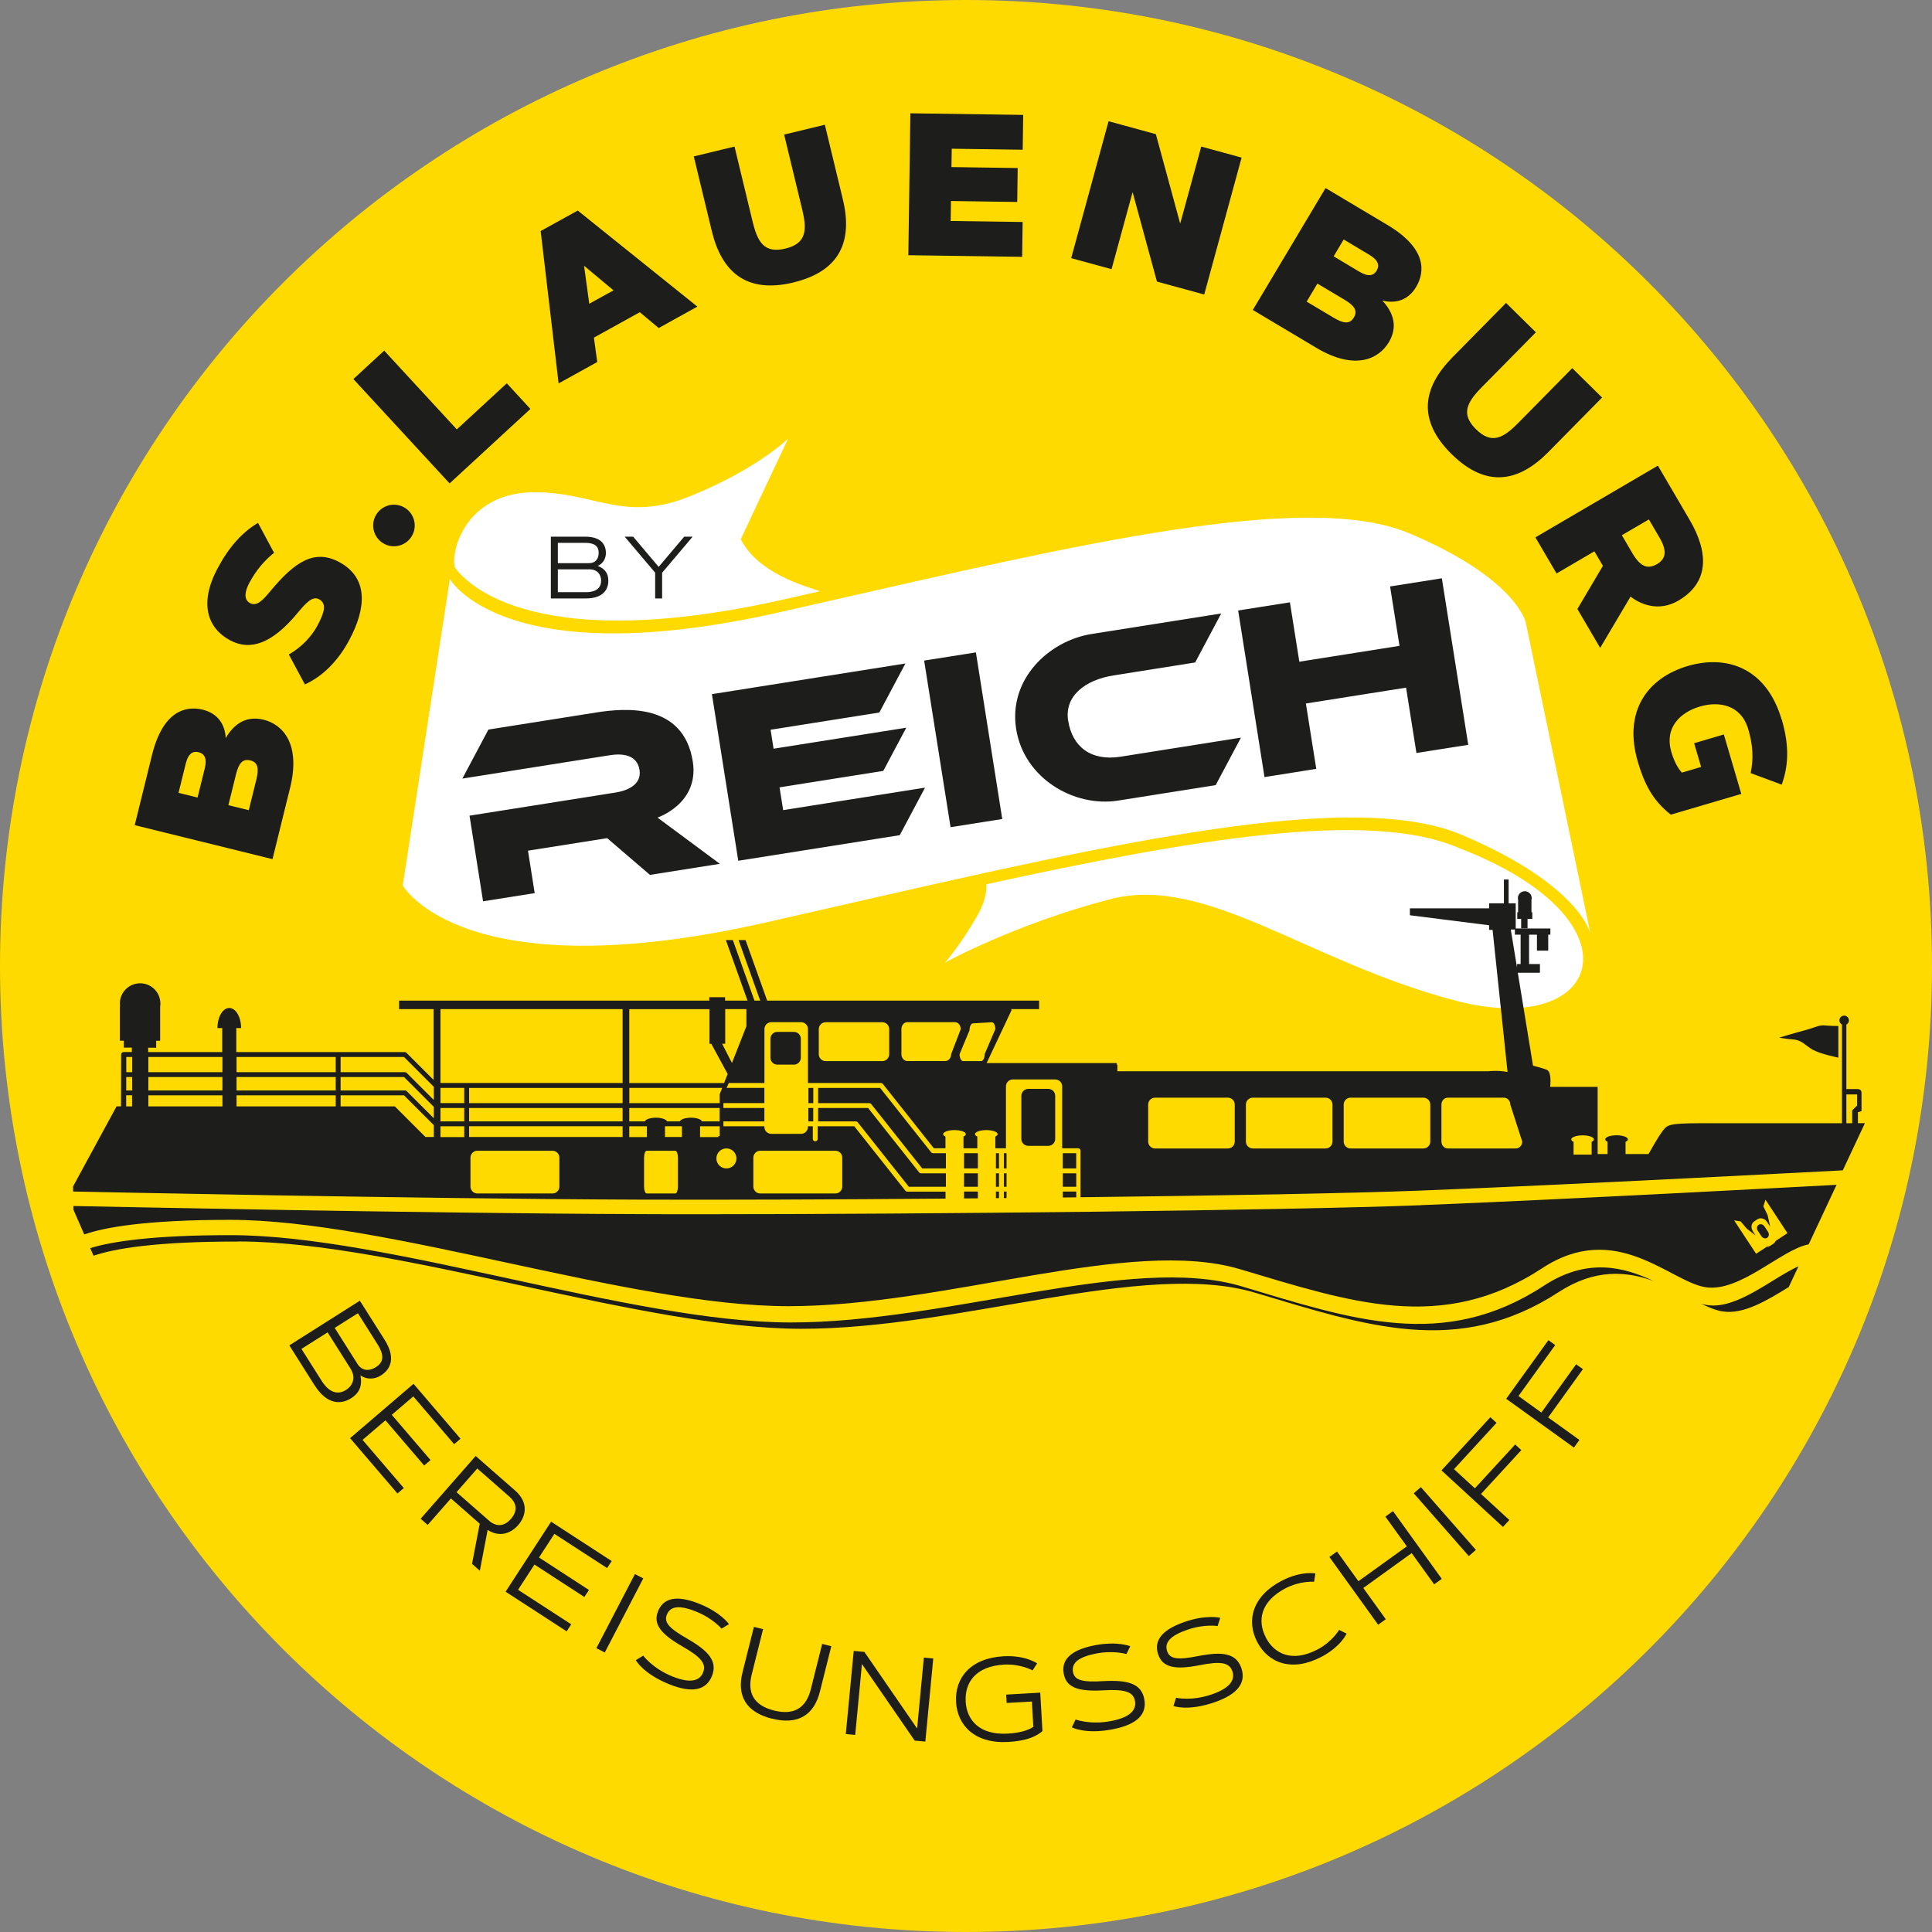
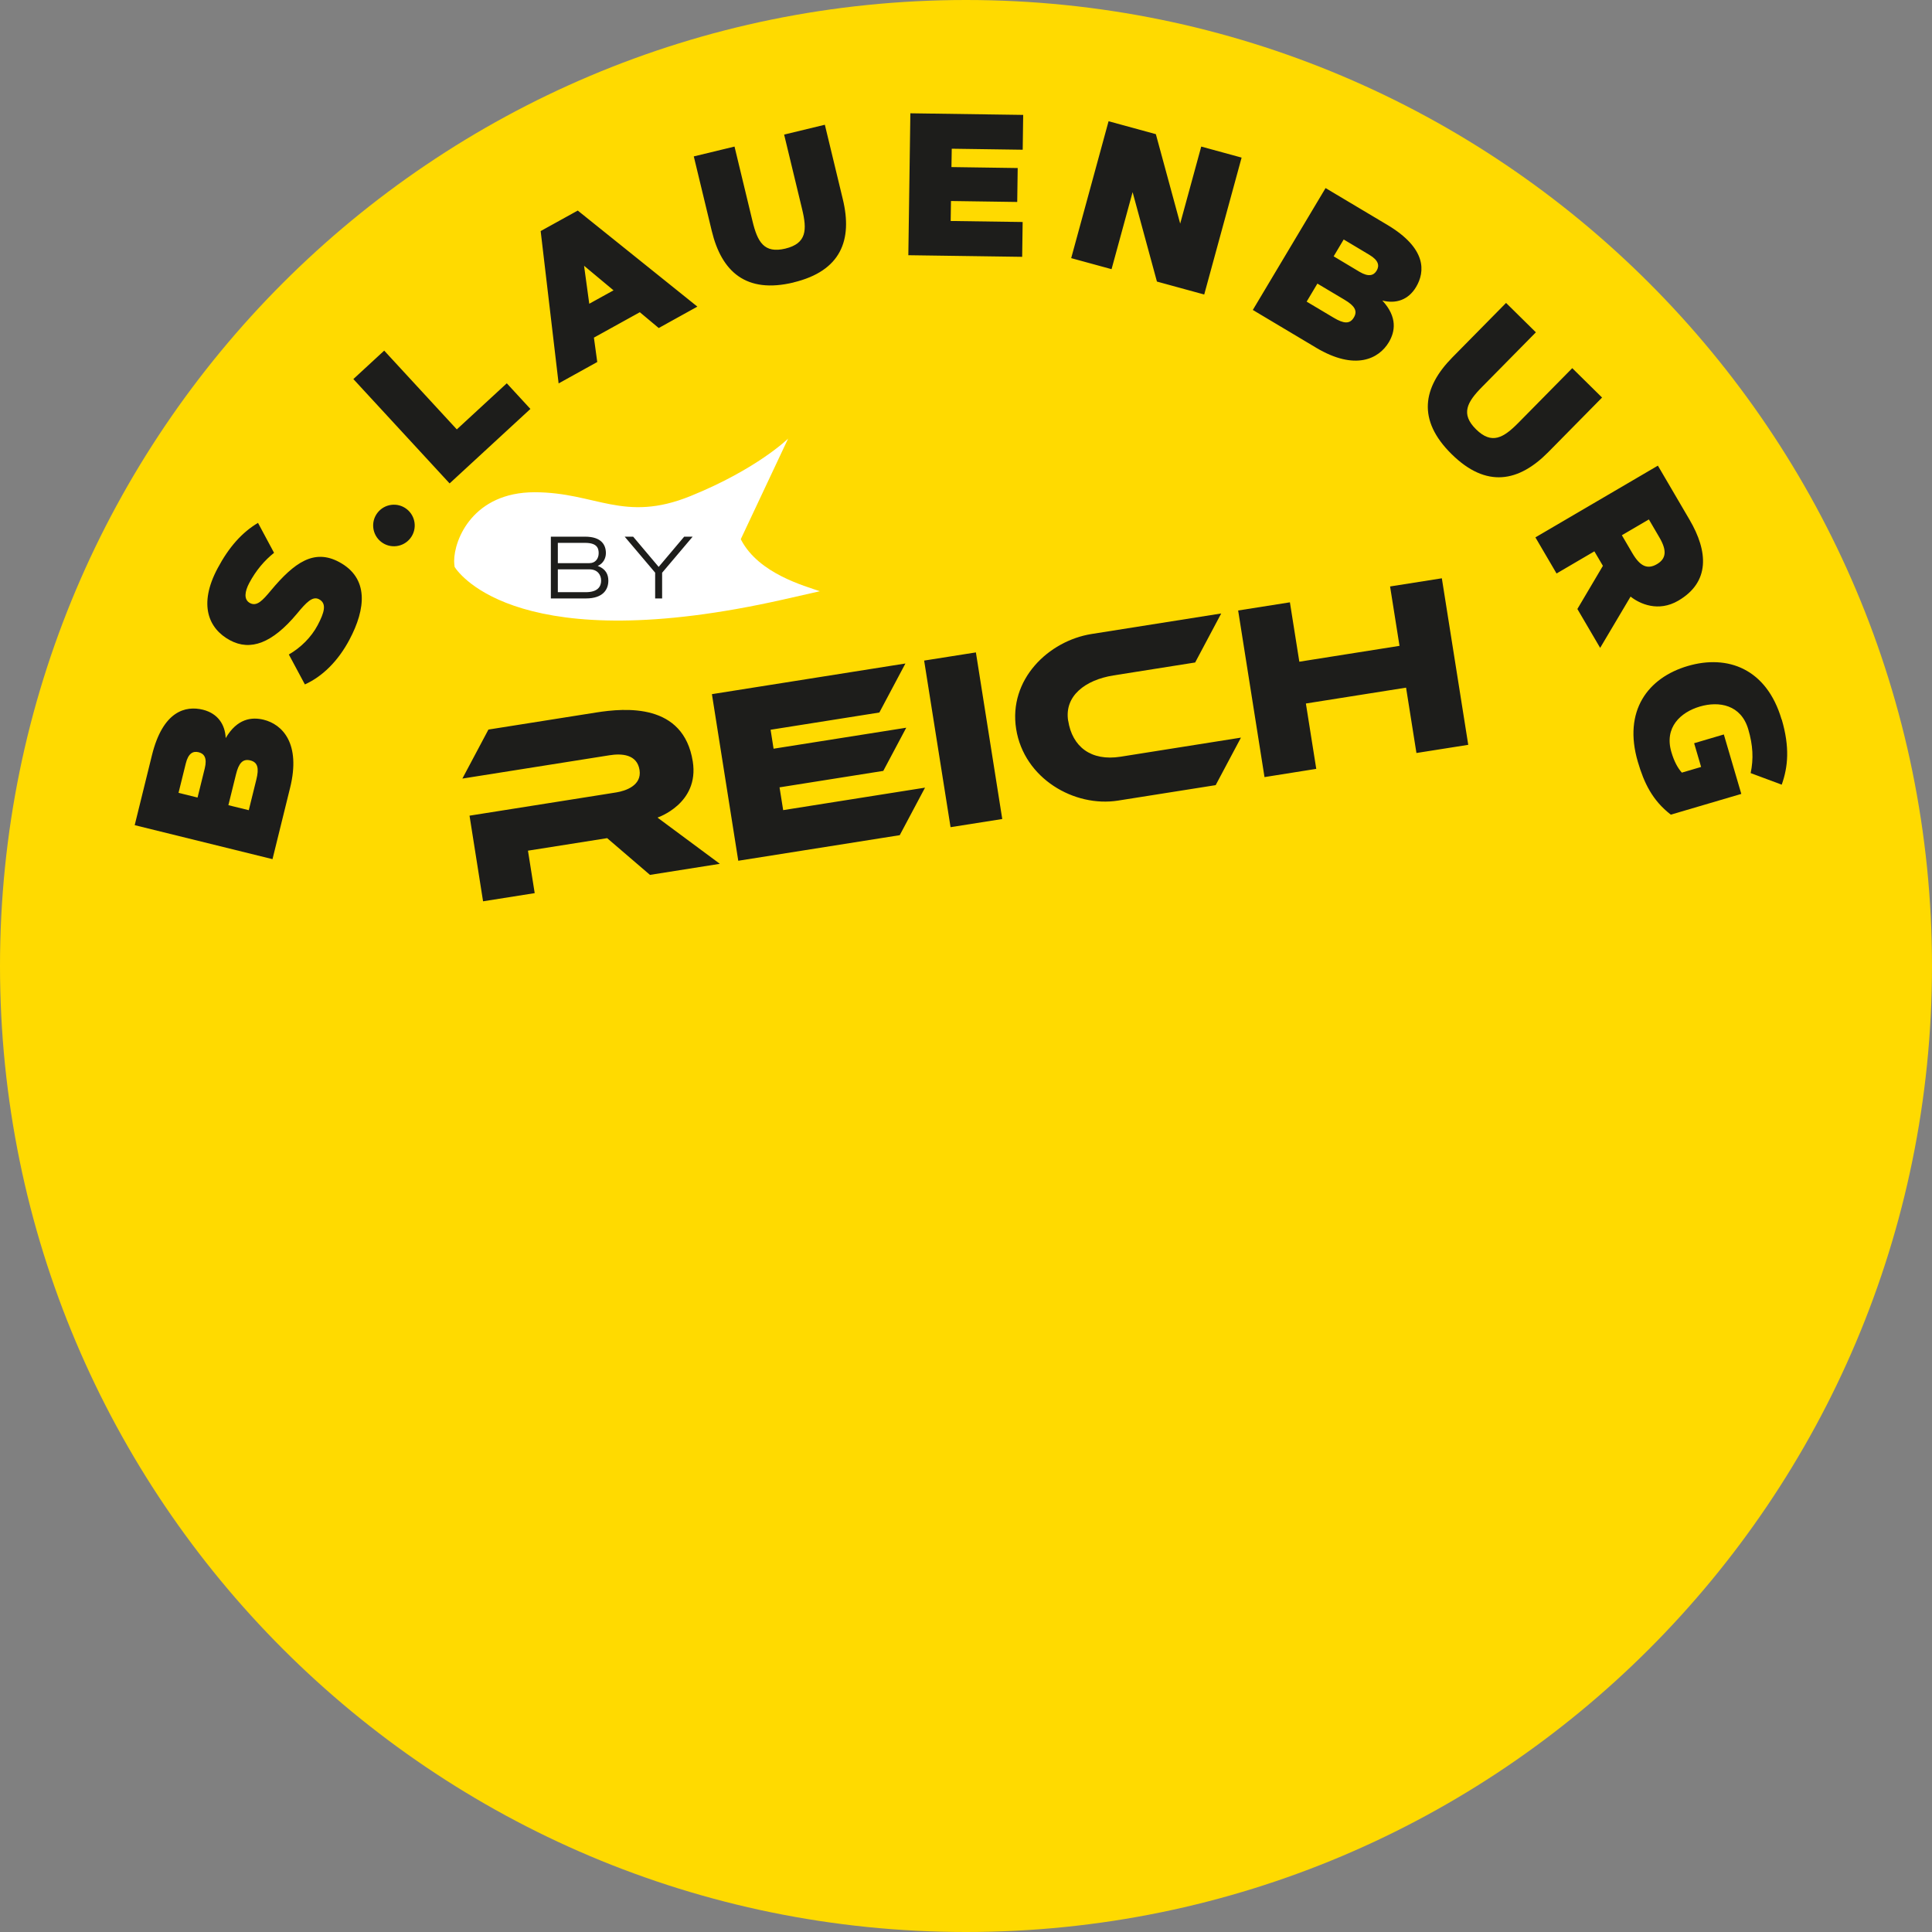
<svg xmlns="http://www.w3.org/2000/svg" id="Ebene_1" data-name="Ebene 1" viewBox="0 0 324 324">
  <rect x="0" y="0" width="324" height="324" fill="#808080" stroke="none" />
  <defs>
    <style>      .cls-1 {        fill: #1d1d1b;      }      .cls-2 {        fill: #fff;      }      .cls-3 {        fill: #ffda00;      }    </style>
  </defs>
  <path class="cls-3" d="M162,324c89.47,0,162-72.53,162-162S251.47,0,162,0,0,72.53,0,162s72.53,162,162,162h0Z" />
-   <path class="cls-2" d="M255.9,104.46s-1.42-7.37-19.56-15.02c-17.21-7.26-55.33,1.8-98.64,11.65-2.35.53-4.72,1.07-7.1,1.61-46.2,10.42-55.16-5.6-55.16-5.6l-7.9,51.39s9.89,17.76,60.89,6.21c51-11.55,96.69-23.18,116.72-14.69,20.03,8.49,21.59,16.66,21.59,16.66l-10.85-52.19h0Z" />
  <path class="cls-2" d="M124.23,90.42l7.94-16.87s-5.17,5.1-16.37,9.64c-11.2,4.54-15.87-.64-26.15-.64s-13.49,7.87-13.49,11.55c0,.33.04.66.08.98.94,1.45,11.25,15.35,55.08,5.47,2.07-.47,4.12-.93,6.17-1.4-2.49-.88-10.21-2.92-13.19-8.59l-.07-.14h0Z" />
-   <path class="cls-2" d="M244.45,142.12c-14.92-6.32-44.07-1.48-79.04,6.17,0,0,.32,2.06-1.56,5.35-2.83,4.96-5.39,7.8-5.39,7.8,0,0,11.48-6.38,27.64-10.63,16.16-4.25,33.1,10.49,58.04,17.01s31.68-13.75.31-25.69h0Z" />
  <path class="cls-1" d="M98.25,100.36c2.91,0,3.77-1.52,3.77-2.98,0-1.05-.43-1.97-1.78-2.48.93-.39,1.37-1.29,1.37-2.14,0-1.36-.73-2.76-3.5-2.76h-5.73v10.36h5.87ZM93.55,99.32v-3.84h5.3c1.34,0,1.96.9,1.96,1.89s-.57,1.94-2.56,1.94h-4.7ZM93.55,94.44v-3.4h4.56c1.92,0,2.29.8,2.29,1.72s-.55,1.68-1.55,1.68h-5.3ZM109.87,96.05v4.31h1.17v-4.31l5.12-6.05h-1.42l-4.28,5.07-4.28-5.07h-1.42l5.12,6.05h0Z" />
-   <path class="cls-1" d="M52.77,232.33c2.1,3.32,4.46,3.21,6.13,2.15,1.2-.76,1.94-1.92,1.54-3.83,1.12.78,2.46.64,3.43.02,1.55-.98,2.62-2.83.62-6l-4.14-6.54-11.83,7.49,4.24,6.71h0ZM50.56,226.21l4.38-2.77,3.83,6.06c.97,1.53.39,2.88-.75,3.6-1.12.71-2.63.75-4.07-1.52l-3.4-5.37h0ZM56.13,222.69l3.89-2.46,3.29,5.21c1.39,2.2.75,3.19-.31,3.86-1.1.69-2.32.59-3.04-.55l-3.83-6.06h0ZM65.71,237.26l3.6-3.08,6.85,8.01,1.07-.91-7.88-9.21-10.64,9.11,7.94,9.28,1.07-.91-6.92-8.08,3.84-3.28,6.49,7.58,1.07-.91-6.49-7.58h0ZM71.72,255.74l3.9-4.45,4.83,4.24-1.29,6.73,1.31,1.15,1.31-6.84c1.86,1.21,3.78.71,5.1-.79,1.49-1.7,1.65-3.93-.48-5.8l-6.63-5.81-9.23,10.53,1.19,1.04h0ZM85.47,251.04c1.41,1.24,1.17,2.59.21,3.69-.97,1.1-2.27,1.51-3.68.28l-5.44-4.77,3.48-3.97,5.44,4.77h0ZM90.39,261.2l2.58-3.97,8.84,5.74.77-1.18-10.16-6.6-7.63,11.74,10.24,6.65.77-1.18-8.92-5.79,2.75-4.23,8.37,5.44.77-1.18-8.37-5.44h0ZM100.02,276.4l1.4.73,6.46-12.43-1.4-.73-6.46,12.42h0ZM122.26,272.38s-1.32-1.95-4.98-3.42c-4.14-1.66-6.11-.76-6.92,1.23-.83,2.07.27,3.74,4.1,5.93,3.08,1.76,4.03,2.9,3.46,4.33-.56,1.4-2.05,1.94-5.14.7-3.34-1.34-4.91-3.5-4.91-3.5l-1.24.76s1.19,2.27,5.62,4.05c3.84,1.54,6.19,1,7.15-1.41.99-2.47-.63-4.22-4.14-6.24-3.07-1.75-3.94-2.74-3.43-4.02.6-1.51,2.21-1.61,4.9-.53,2.83,1.14,4.27,2.87,4.27,2.87l1.24-.75h0ZM129.47,288.22c4.42,1.11,7.06-.64,8.04-4.57l1.9-7.58-1.53-.38-1.9,7.58c-.77,3.07-2.72,4.45-6.17,3.59-3.45-.87-4.51-3-3.74-6.07l1.9-7.58-1.54-.38-1.9,7.58c-.99,3.93.52,6.71,4.93,7.82h0ZM141.85,290.8l1.57.15,1.13-11.89,8.84,12.84,1.79.17,1.33-13.94-1.58-.15-1.13,11.89-8.84-12.84-1.79-.17-1.33,13.94h0ZM161.95,285.33c-.18-3.18,1.7-5.9,6.41-6.17,2.78-.16,4.81.97,4.81.97l.76-1.18s-1.98-1.4-5.65-1.19c-5.55.32-8.17,3.65-7.95,7.66.23,4.01,3.22,7.03,8.76,6.71,2.24-.13,4.31-.57,5.73-1.83l-.37-6.44-5.71.33.08,1.4,4.23-.24.24,4.25c-.87.59-2.33,1.02-4.28,1.13-4.71.27-6.89-2.22-7.07-5.4h0ZM189.56,276.08s-2.17-.91-6.04-.15c-4.38.87-5.54,2.7-5.12,4.81.43,2.18,2.26,2.99,6.67,2.73,3.54-.2,4.96.23,5.26,1.74.29,1.47-.66,2.75-3.93,3.4-3.53.7-6.02-.25-6.02-.25l-.63,1.31s2.24,1.25,6.92.32c4.06-.8,5.73-2.54,5.22-5.09-.52-2.61-2.83-3.19-6.87-2.97-3.53.21-4.8-.15-5.07-1.5-.31-1.59.98-2.55,3.82-3.12,2.99-.59,5.14.08,5.14.08l.63-1.31h0ZM204.66,271.32s-2.28-.61-6.01.68c-4.22,1.46-5.12,3.43-4.42,5.46.73,2.1,2.65,2.65,6.98,1.79,3.48-.69,4.95-.45,5.45,1,.49,1.42-.28,2.81-3.43,3.9-3.41,1.18-6,.57-6,.57l-.44,1.38s2.39.93,6.9-.63c3.91-1.35,5.33-3.3,4.48-5.75-.87-2.52-3.24-2.77-7.21-2-3.47.69-4.77.51-5.22-.79-.53-1.53.62-2.66,3.36-3.61,2.88-1,5.1-.63,5.1-.63l.44-1.38h0ZM212.28,274.6c-1.47-2.82-.87-6.07,3.32-8.25,2.47-1.28,4.78-1.09,4.78-1.09l.21-1.39s-2.38-.47-5.65,1.23c-4.93,2.56-5.96,6.69-4.11,10.25,1.85,3.56,5.82,5.09,10.75,2.52,3.27-1.7,4.25-3.91,4.25-3.91l-1.26-.62s-1.17,2.01-3.64,3.29c-4.18,2.18-7.19.8-8.66-2.02h0ZM235.92,259.33l-8.11,5.84-3.59-4.98-1.28.92,8.18,11.36,1.28-.92-3.77-5.24,8.11-5.85,3.77,5.24,1.28-.92-8.18-11.36-1.28.92,3.59,4.98h0ZM246.32,260.96l1.19-1.04-9.23-10.53-1.19,1.04,9.23,10.53h0ZM247.33,249.59l-3.49-3.21,7.13-7.76-1.03-.95-8.2,8.92,10.31,9.48,1.07-1.16-4.75-4.37,6.76-7.35-1.03-.95-6.76,7.35h0ZM258.49,236.89l-3.84-2.77,6.16-8.55-1.14-.82-7.08,9.83,11.36,8.18.92-1.28-5.24-3.77,5.83-8.1-1.14-.82-5.83,8.1h0Z" />
  <path class="cls-1" d="M48.65,132.12c1.84-7.46-1.31-10.65-4.43-11.42-2-.49-4.45-.21-6.37,3.08-.1-2.3-1.34-4.14-3.82-4.76-2.9-.71-6.71.18-8.55,7.64l-2.89,11.72,23.11,5.7,2.95-11.96h0ZM41.72,135.87l-3.42-.84,1.27-5.14c.46-1.89,1.12-2.68,2.4-2.37,1.27.31,1.49,1.32,1.02,3.21l-1.27,5.14h0ZM33.13,133.75l-3.19-.79,1.21-4.9c.43-1.76,1.24-2.14,2.16-1.91.92.23,1.46.94,1.03,2.7l-1.21,4.9h0ZM43.28,87.68c-2.7,1.61-4.89,4.06-6.8,7.65-3.22,6.05-1.54,10.11,2.12,12.06,3.4,1.81,7.04.51,11.2-4.47,1.55-1.88,2.62-3.01,3.71-2.42,1.35.72.86,2.26-.24,4.35-1.07,2.01-2.81,3.75-4.83,4.91l2.69,5.02c2.95-1.33,5.57-3.92,7.46-7.48,2.79-5.23,3.29-10.38-1.74-13.06-4.16-2.22-7.47.05-11.43,4.8-1.39,1.67-2.34,2.7-3.49,2.1-1.11-.59-.86-1.98-.14-3.35,1.15-2.17,2.6-3.83,4.17-5.08l-2.69-5.02h0ZM63.93,90.88c1.52,1.18,3.71.9,4.89-.62,1.18-1.52.9-3.71-.62-4.89-1.52-1.18-3.71-.9-4.89.62-1.18,1.52-.9,3.71.62,4.89h0ZM64.42,58.81l-5.16,4.76,16.14,17.5,13.55-12.49-3.96-4.3-8.38,7.73-12.18-13.21h0ZM99.6,56.62l7.7-4.26,3.17,2.65,6.48-3.59-20.06-16.11-6.22,3.44,3.01,25.55,6.48-3.59-.56-4.09h0ZM97.95,44.57l4.94,4.12-4.07,2.25-.87-6.37h0ZM133.08,47.36c7.96-1.92,9.92-7.11,8.26-13.96l-3.01-12.48-6.83,1.65,3.01,12.48c.85,3.5.78,5.77-2.8,6.64-3.58.86-4.68-1.12-5.52-4.63l-3.01-12.48-6.83,1.65,3.01,12.48c1.65,6.86,5.76,10.58,13.72,8.66h0ZM159.56,28.01l.05-3.07,11.9.17.08-5.84-18.92-.27-.34,23.8,19.09.27.08-5.84-12.07-.17.05-3.35,11.11.16.08-5.69-11.11-.16h0ZM179.64,43.29l6.77,1.85,3.53-12.92,4.08,15,7.93,2.17,6.27-22.96-6.77-1.85-3.53,12.92-4.08-15-7.93-2.17-6.27,22.96h0ZM220.69,58.3c6.6,3.94,10.57,1.86,12.22-.91,1.05-1.77,1.49-4.19-1.09-6.99,2.23.58,4.35-.07,5.66-2.27,1.53-2.57,1.79-6.47-4.81-10.41l-10.37-6.18-12.2,20.44,10.58,6.31h0ZM219.13,50.58l1.8-3.02,4.55,2.71c1.67.99,2.24,1.86,1.56,2.98-.67,1.13-1.7,1.04-3.37.04l-4.55-2.71h0ZM223.66,42.98l1.68-2.82,4.33,2.59c1.55.93,1.68,1.82,1.2,2.63-.48.81-1.33,1.12-2.88.2l-4.33-2.59h0ZM243.44,76.16c5.83,5.75,11.27,4.67,16.22-.35l9.01-9.14-5-4.93-9.01,9.14c-2.53,2.57-4.49,3.71-7.12,1.12s-1.51-4.57,1.02-7.13l9.01-9.14-5-4.93-9.01,9.14c-4.95,5.03-5.95,10.48-.12,16.22h0ZM261.03,96.18l6.35-3.72,1.43,2.43-4.28,7.24,3.82,6.52,5.1-8.6c1.55,1.23,4.66,2.64,8.01.68,5.33-3.12,5.01-8.24,1.88-13.57l-5.31-9.07-20.54,12.03,3.55,6.06h0ZM278.28,90.12c1.28,2.18,1.18,3.56-.41,4.49-1.61.94-2.84.34-4.12-1.84l-1.76-3.01,4.53-2.65,1.76,3.01h0ZM298.78,120.66c-2.52-8.55-9.07-10.93-15.74-8.97-6.67,1.96-10.89,7.51-8.37,16.07,1.04,3.54,2.42,6.45,5.53,8.86l11.82-3.48-2.93-9.97-4.98,1.47,1.17,3.98-3.23.95c-.69-.77-1.3-1.88-1.76-3.46-1.21-4.12,1.53-6.66,4.77-7.62,3.23-.95,6.92-.31,8.13,3.82.79,2.69.9,4.93.4,7.34l5.21,1.94c1.06-2.99,1.37-6.27,0-10.94h0Z" />
  <path class="cls-1" d="M246.23,124.92l-4.43-27.94-8.68,1.37,1.58,9.96-16.8,2.66-1.58-9.96-8.68,1.37,4.42,27.94,8.68-1.38-1.74-10.96,16.8-2.66,1.74,10.96,8.68-1.37h0ZM179.13,120.88c-.66-4.16,2.85-6.85,7.6-7.61,3.63-.57,10.6-1.68,13.7-2.17l4.37-8.22c-4.15.66-15.84,2.51-21.73,3.44-7.23,1.15-13.98,7.63-12.66,15.93,1.32,8.31,9.75,13.17,17.09,12.01,5.67-.9,13.22-2.09,16.37-2.59l4.24-7.97c-4.36.69-16.71,2.65-20.18,3.2-5,.79-8.11-1.7-8.79-6.02h0ZM159.4,138.72l8.68-1.37-4.42-27.94-8.68,1.37,4.43,27.94h0ZM131.34,135.87l-.61-3.83,17.4-2.76,3.85-7.24-22.25,3.52-.5-3.18,18.24-2.89,4.37-8.22-32.45,5.14,4.42,27.94,27.08-4.29,4.24-7.97-23.79,3.77h0ZM120.7,144.85l-10.44-7.74s7.04-2.33,5.92-9.41c-1.56-9.82-11.29-8.99-16.22-8.21-4.16.66-14.8,2.34-18.05,2.86l-4.37,8.22c4.26-.68,22.85-3.62,24.67-3.91,2.06-.33,4.62-.17,5.04,2.46.42,2.63-2.39,3.52-3.85,3.76-1.47.23-2.37.38-2.37.38l-22.29,3.53,2.27,14.36,8.66-1.37-1.13-7.12,13.28-2.1,7.18,6.16,11.68-1.85h0Z" />
-   <path class="cls-1" d="M133.14,178.54c.64,0,1.16-.52,1.16-1.16v-3.17c0-.64-.52-1.16-1.16-1.16h-2.78c-.64,0-1.16.52-1.16,1.16v3.17c0,.64.52,1.16,1.16,1.16h2.78ZM135.57,185h.82v-2.55h-.82v2.55h0ZM136.38,185.81h-.82v2.25h.82v-2.25h0ZM146.1,185.15l8.56,10.8h3.97v-2.55h-2.15c-.12,0-.24-.06-.32-.15l-8.56-10.8h-10.4v2.55h8.58c.12,0,.24.06.32.15h0ZM158.63,196.77h-4.17c-.12,0-.24-.06-.32-.16l-8.56-10.8h-8.38v2.25h6.33c.12,0,.24.06.32.16l8.56,10.8h6.22v-2.25h0ZM311.69,186.5l.49-.17v-3.08c0-.63-.65-.61-.65-.61h-1.89v-10.82c.26-.13.43-.4.43-.7,0-.44-.36-.8-.8-.8s-.8.36-.8.8c0,.31.18.57.43.7v16.55h-23.58c-5.58,0-5.72.27-6.54,1.36-.82,1.09-2.32,3.81-2.32,3.81h-3.85v-2.06c.24-.11.39-.25.39-.41,0-.37-.85-.68-1.9-.68s-1.9.3-1.9.68c0,.15.15.29.39.41v2.06h-1.66v-11.27h-7.96c.07-.74.16-2.33-.43-2.78-.33-.25-2.45-.77-2.45-.77l-2.55-15.59h3.71v-1.46h-1.82v-4.92h1.32v2.68h1.89v-2.68h.36v-1.04h-5.81v-4.22h-1.19v-4h-.79v4h-2.48v.84h-13.29v1.16l13.29,1.68v.77h.58l2.51,23.83c-1.8-.32-3.19-.12-3.19-.12h-62.24v-1.09h-.1v-.28h-21.83l4.23-8.98h-.18l.03-.07h4.72v-1.42h-45.6l-3.63-10.16h-1.17l3.63,10.16h-.96l-3.63-10.16h-1.17l3.63,10.16h-3.76v-.57h-2.65v.57h-52.02v1.42h5.78v11.87l-4.54-4.54c-.08-.08-.18-.12-.29-.12h-28.25v-4.03h.8s0-.01,0-.02c0-1.85-.89-3.35-1.98-3.35s-1.98,1.5-1.98,3.35v.02h.8v4.03h-12.42v-.74h1.34v-1.16h.67v-5.72c.03-.17.04-.34.04-.52,0-1.88-1.52-3.4-3.4-3.4s-3.4,1.52-3.4,3.4c0,.17.02.33.04.49h-.04v5.74h.67v1.16h1.34v.74h-1.38c-.22,0-.41.18-.41.41l-.02,8.63s0,.05.01.07h-.76l-7.29,13.42v.86s.03,0,.04,0c.58.01,57.3,1.23,94.85,1.36,14.01.05,32.49-.02,51.42-.17v-1.17h-6.42c-.12,0-.24-.06-.32-.16l-8.56-10.8h-6.14v2.11c0,.23-.18.41-.41.41s-.41-.18-.41-.41v-2.11h-.82v.11c0,.64-.52,1.16-1.16,1.16h-4.98c-.64,0-1.16-.52-1.16-1.16v-.11h-6.87v-.82h6.87v-2.25h-6.87v-.82h6.87v-2.55h-6.33l.36-.82h5.98v-9.04c0-.64.52-1.16,1.16-1.16h4.98c.64,0,1.16.52,1.16,1.16v9.04h12.23c.12,0,.24.06.32.15l8.56,10.8h1.95v-1.96c-.24-.11-.39-.25-.39-.41,0-.37.85-.68,1.9-.68s1.9.3,1.9.68c0,.15-.15.29-.39.41v1.96h2.32v-1.96c-.24-.11-.39-.25-.39-.41,0-.37.85-.68,1.9-.68s1.9.3,1.9.68c0,.15-.15.29-.39.41v1.96h1.78v-10.38c0-.64.52-1.16,1.16-1.16h7.11c.64,0,1.16.52,1.16,1.16v10.38h2.67c.23,0,.41.18.41.41v7.8c23.56-.27,45.24-.66,56.86-1.11,24.23-.94,70.48-3.37,70.95-3.4,0,0,.01,0,.02,0l3.71-7.91h-1.17v-1.87h.01ZM22.16,179.81h-.98v-2.55h.98v2.55h0ZM22.16,182.87h-.99v-2.25h.99v2.25h0ZM22.16,185.54h-1.01s.01-.04.01-.07v-1.79h.99v1.85h0ZM37.3,179.81h-12.42v-2.55h12.42v2.55h0ZM37.3,182.87h-12.42v-2.25h12.42v2.25h0ZM37.3,185.54h-12.42v-1.85h12.42v1.85h0ZM126.34,194.14c0-.64.52-1.16,1.16-1.16h12.59c.64,0,1.16.52,1.16,1.16v4.85c0,.64-.52,1.16-1.16,1.16h-12.59c-.64,0-1.16-.52-1.16-1.16v-4.85h0ZM120.14,194.27c0-.93.75-1.68,1.68-1.68s1.68.75,1.68,1.68-.75,1.68-1.68,1.68-1.68-.75-1.68-1.68h0ZM117.4,188.88h3.29v1.67h-.29l.1.14h-3.1v-1.81h0ZM108.01,194.14c0-.64.2-1.16.44-1.16h4.8c.24,0,.44.52.44,1.16v4.85c0,.64-.2,1.16-.44,1.16h-4.8c-.24,0-.44-.52-.44-1.16v-4.85h0ZM111.52,190.68v-1.81h2.84v1.81h-2.84ZM105.53,188.88h2.95v1.81h-2.95v-1.81h0ZM105.53,185.81h15.15v2.25h-2.94c-.16-.35-.93-.62-1.87-.62s-1.72.27-1.87.62h-2.13c-.15-.35-.93-.62-1.87-.62s-1.72.27-1.87.62h-2.6v-2.25h0ZM105.53,182.44h15.58l-.42,1.08v1.48h-15.15v-2.55h0ZM78.9,194.14c0-.64.52-1.16,1.16-1.16h12.59c.64,0,1.16.52,1.16,1.16v4.85c0,.64-.52,1.16-1.16,1.16h-12.59c-.64,0-1.16-.52-1.16-1.16v-4.85h0ZM73.87,188.88h3.98v1.71s.01.07.02.1h-4v-1.81h0ZM73.87,185.81h3.98v2.25h-3.98v-2.25h0ZM73.87,182.44h3.98v2.55h-3.98v-2.55h0ZM56.3,179.81h-16.63v-2.55h16.63v2.55h0ZM56.3,182.87h-16.63v-2.25h16.63v2.25h0ZM56.3,185.54h-16.63v-1.85h16.63v1.85h0ZM72.75,184.47l-4.54-4.54c-.08-.08-.18-.12-.29-.12h-10.8v-2.55h10.63l5,5v2.21h0ZM72.75,187.53l-4.54-4.54c-.08-.08-.18-.12-.29-.12h-10.8v-2.25h10.63l5,5v1.91h0ZM72.75,190.68h-1.4l-5.14-5.14h-9.09v-1.85h10.63l5,5v2h0ZM104.41,181.62h-30.54v-12.39h30.54v12.39h0ZM104.41,185h-25.74v-2.55h25.74v2.55h0ZM104.41,188.06h-25.74v-2.25h25.74v2.25h0ZM104.41,190.68h-25.76s.02-.07.02-.1v-1.71h25.74v1.81h0ZM119.28,175.04l2.75,5.07-.6,1.52h-15.9v-12.39h13.45v5.81h.3ZM125.18,172.08l-2.43,6.18-1.63-3.18-.07-.04h.57v-5.81h3.55v2.85h0ZM149.12,176.79c0,.64-.52,1.16-1.16,1.16h-9.49c-.64,0-1.16-.52-1.16-1.16v-4.2c0-.64.52-1.16,1.16-1.16h9.49c.64,0,1.16.52,1.16,1.16v4.2h0ZM161.12,172.58l-1.61,4.2c0,.64-.44,1.16-.98,1.16h-6.38c-.54,0-.98-.52-.98-1.16v-4.2c0-.64.44-1.16.98-1.16h7.99c.54,0,.97.52.97,1.16h0ZM165.13,176.79c0,.64-.26,1.16-.59,1.16h-3.03c-.32,0-.59-.52-.59-1.16l1.67-4.01c0-.64.26-1.16.59-1.16l3.15-.19c.33,0,.59.52.59,1.16l-1.8,4.2h0ZM207.07,191.44c0,.64-.52,1.16-1.16,1.16h-12.2c-.64,0-1.16-.52-1.16-1.16v-6.2c0-.64.52-1.16,1.16-1.16h12.2c.64,0,1.16.52,1.16,1.16v6.2h0ZM223.46,191.44c0,.64-.52,1.16-1.16,1.16h-12.2c-.64,0-1.16-.52-1.16-1.16v-6.2c0-.64.52-1.16,1.16-1.16h12.2c.64,0,1.16.52,1.16,1.16v6.2h0ZM239.86,191.44c0,.64-.52,1.16-1.16,1.16h-12.2c-.64,0-1.16-.52-1.16-1.16v-6.2c0-.64.52-1.16,1.16-1.16h12.2c.64,0,1.16.52,1.16,1.16v6.2h0ZM254.41,161.67v.61l-1.05-6.4h.69v.87h.96v4.92h-.61ZM255.28,191.44c0,.64-.48,1.16-1.08,1.16h-11.39c-.6,0-1.08-.52-1.08-1.16v-6.2c0-.64.48-1.16,1.08-1.16h9.39c.6,0,1.08.52,1.08,1.16l2,6.2h0ZM267.31,191.08c0,.15-.15.29-.39.41v2.14h-3.03v-2.14c-.24-.11-.39-.25-.39-.41,0-.37.85-.68,1.9-.68s1.9.3,1.9.68h0ZM311.44,185.4l-.83.82v2.15h-.97v-4.83h1.8v1.86h0ZM304.01,176.04c1.23.72,4.29,1.33,4.29,1.33v-5.31s-1.53,0-2.35-.1c-.82-.1-2.04.51-3.27.82-1.22.31-4.29,1.23-4.29,1.23,0,0,.92.2,2.35.31,1.43.1,2.04,1.02,3.27,1.74h0ZM256.16,154.1h.81v-1.11h-.14v-2.1c.02-.09.04-.18.04-.27,0-.64-.52-1.16-1.16-1.16s-1.16.52-1.16,1.16c0,.1.02.18.04.27v2.1h-.14v1.11h.65v1.57h1.07v-1.57h0ZM163.99,199.83h-2.32v1.15c.77,0,1.55-.01,2.32-.02v-1.13h0ZM161.67,195.95h2.32v-2.55h-2.32v2.55h0ZM163.99,196.77h-2.32v2.25h2.32v-2.25h0ZM167.53,199.83h-.51v1.1c.17,0,.34,0,.51,0v-1.1h0ZM167.02,195.95h.51v-2.55h-.51v2.55h0ZM167.53,196.77h-.51v2.25h.51v-2.25h0ZM168.8,199.83h-.45v1.09c.15,0,.3,0,.45,0v-1.09h0ZM168.35,195.95h.45v-2.55h-.45v2.55h0ZM168.8,196.77h-.45v2.25h.45v-2.25h0ZM175.8,192.16c.64,0,1.16-.52,1.16-1.16v-7.23c0-.64-.52-1.16-1.16-1.16h-3.36c-.64,0-1.16.52-1.16,1.16v7.23c0,.64.52,1.16,1.16,1.16h3.36ZM238.26,202.12c-22.45.87-82.33,1.51-120.95,1.51-3.57,0-6.96,0-10.12-.02-37.49-.13-94.07-1.35-94.88-1.36v.61l1.82,4.16c3.33-1.17,10.21-2.45,24.45-2.45,26.2,0,67.06,14.48,93.64,14.48s57.27-11.7,75.74-6.2c18.47,5.5,33.88,10.86,50.67-.17,12.37-8.12,21.37,2.2,27.33,3.18,5.81.96,12.78-6.33,17.36-7.18l4.68-9.99c-.07.01-.15.02-.23.02-.47.02-45.27,2.45-69.51,3.4h0ZM290.8,204.66l1.1.16,1.05,1.24,1.47,1.12-.46-.69c-.38-.58-.28-1.32.22-1.66l.55-.36c.51-.33,1.23-.13,1.61.45l.52.79-.43-1.94-.71-1.46.35-1.12,3.69,5.61-1.97,1.3c-.08.18-.2.34-.37.46l-.54.36c-.17.11-.36.16-.56.15l-1.82,1.19-3.69-5.61h0ZM294.93,205.4c-.31.2-.37.65-.14,1l.6.91c.23.35.67.47.97.27.31-.2.37-.65.14-1l-.6-.91c-.23-.35-.67-.47-.97-.27h0ZM180.49,199.83h-2.26v.99c.76,0,1.51-.02,2.26-.02v-.96h0ZM178.22,195.95h2.26v-2.55h-2.26v2.55h0ZM180.49,196.77h-2.26v2.25h2.26v-2.25h0Z" />
-   <path class="cls-1" d="M286.21,218.85c-.31-.05-.63-.13-.95-.23,1.29.63,2.48,1.12,3.57,1.3,3.55.59,7.53-1.86,11.14-4.07l1.64-3.49c-4.47,2.01-10.37,7.33-15.39,6.49h0ZM40.19,208.2c26.34.05,67.38,14.59,94.1,14.64,26.72.05,57.59-11.6,76.15-6.06,18.56,5.53,34.03,10.92,50.93-.08,6.13-3.99,11.43-3.51,15.95-1.87-5.01-2.35-11.13-3.98-18.43.8-16.81,11-32.21,5.62-50.67.09-18.46-5.53-49.17,6.11-75.75,6.06-26.58-.05-67.41-14.6-93.61-14.64-13.27-.02-20.16,1.08-23.73,2.17l.56,1.28c3.38-1.16,10.31-2.41,24.51-2.38h0Z" />
</svg>